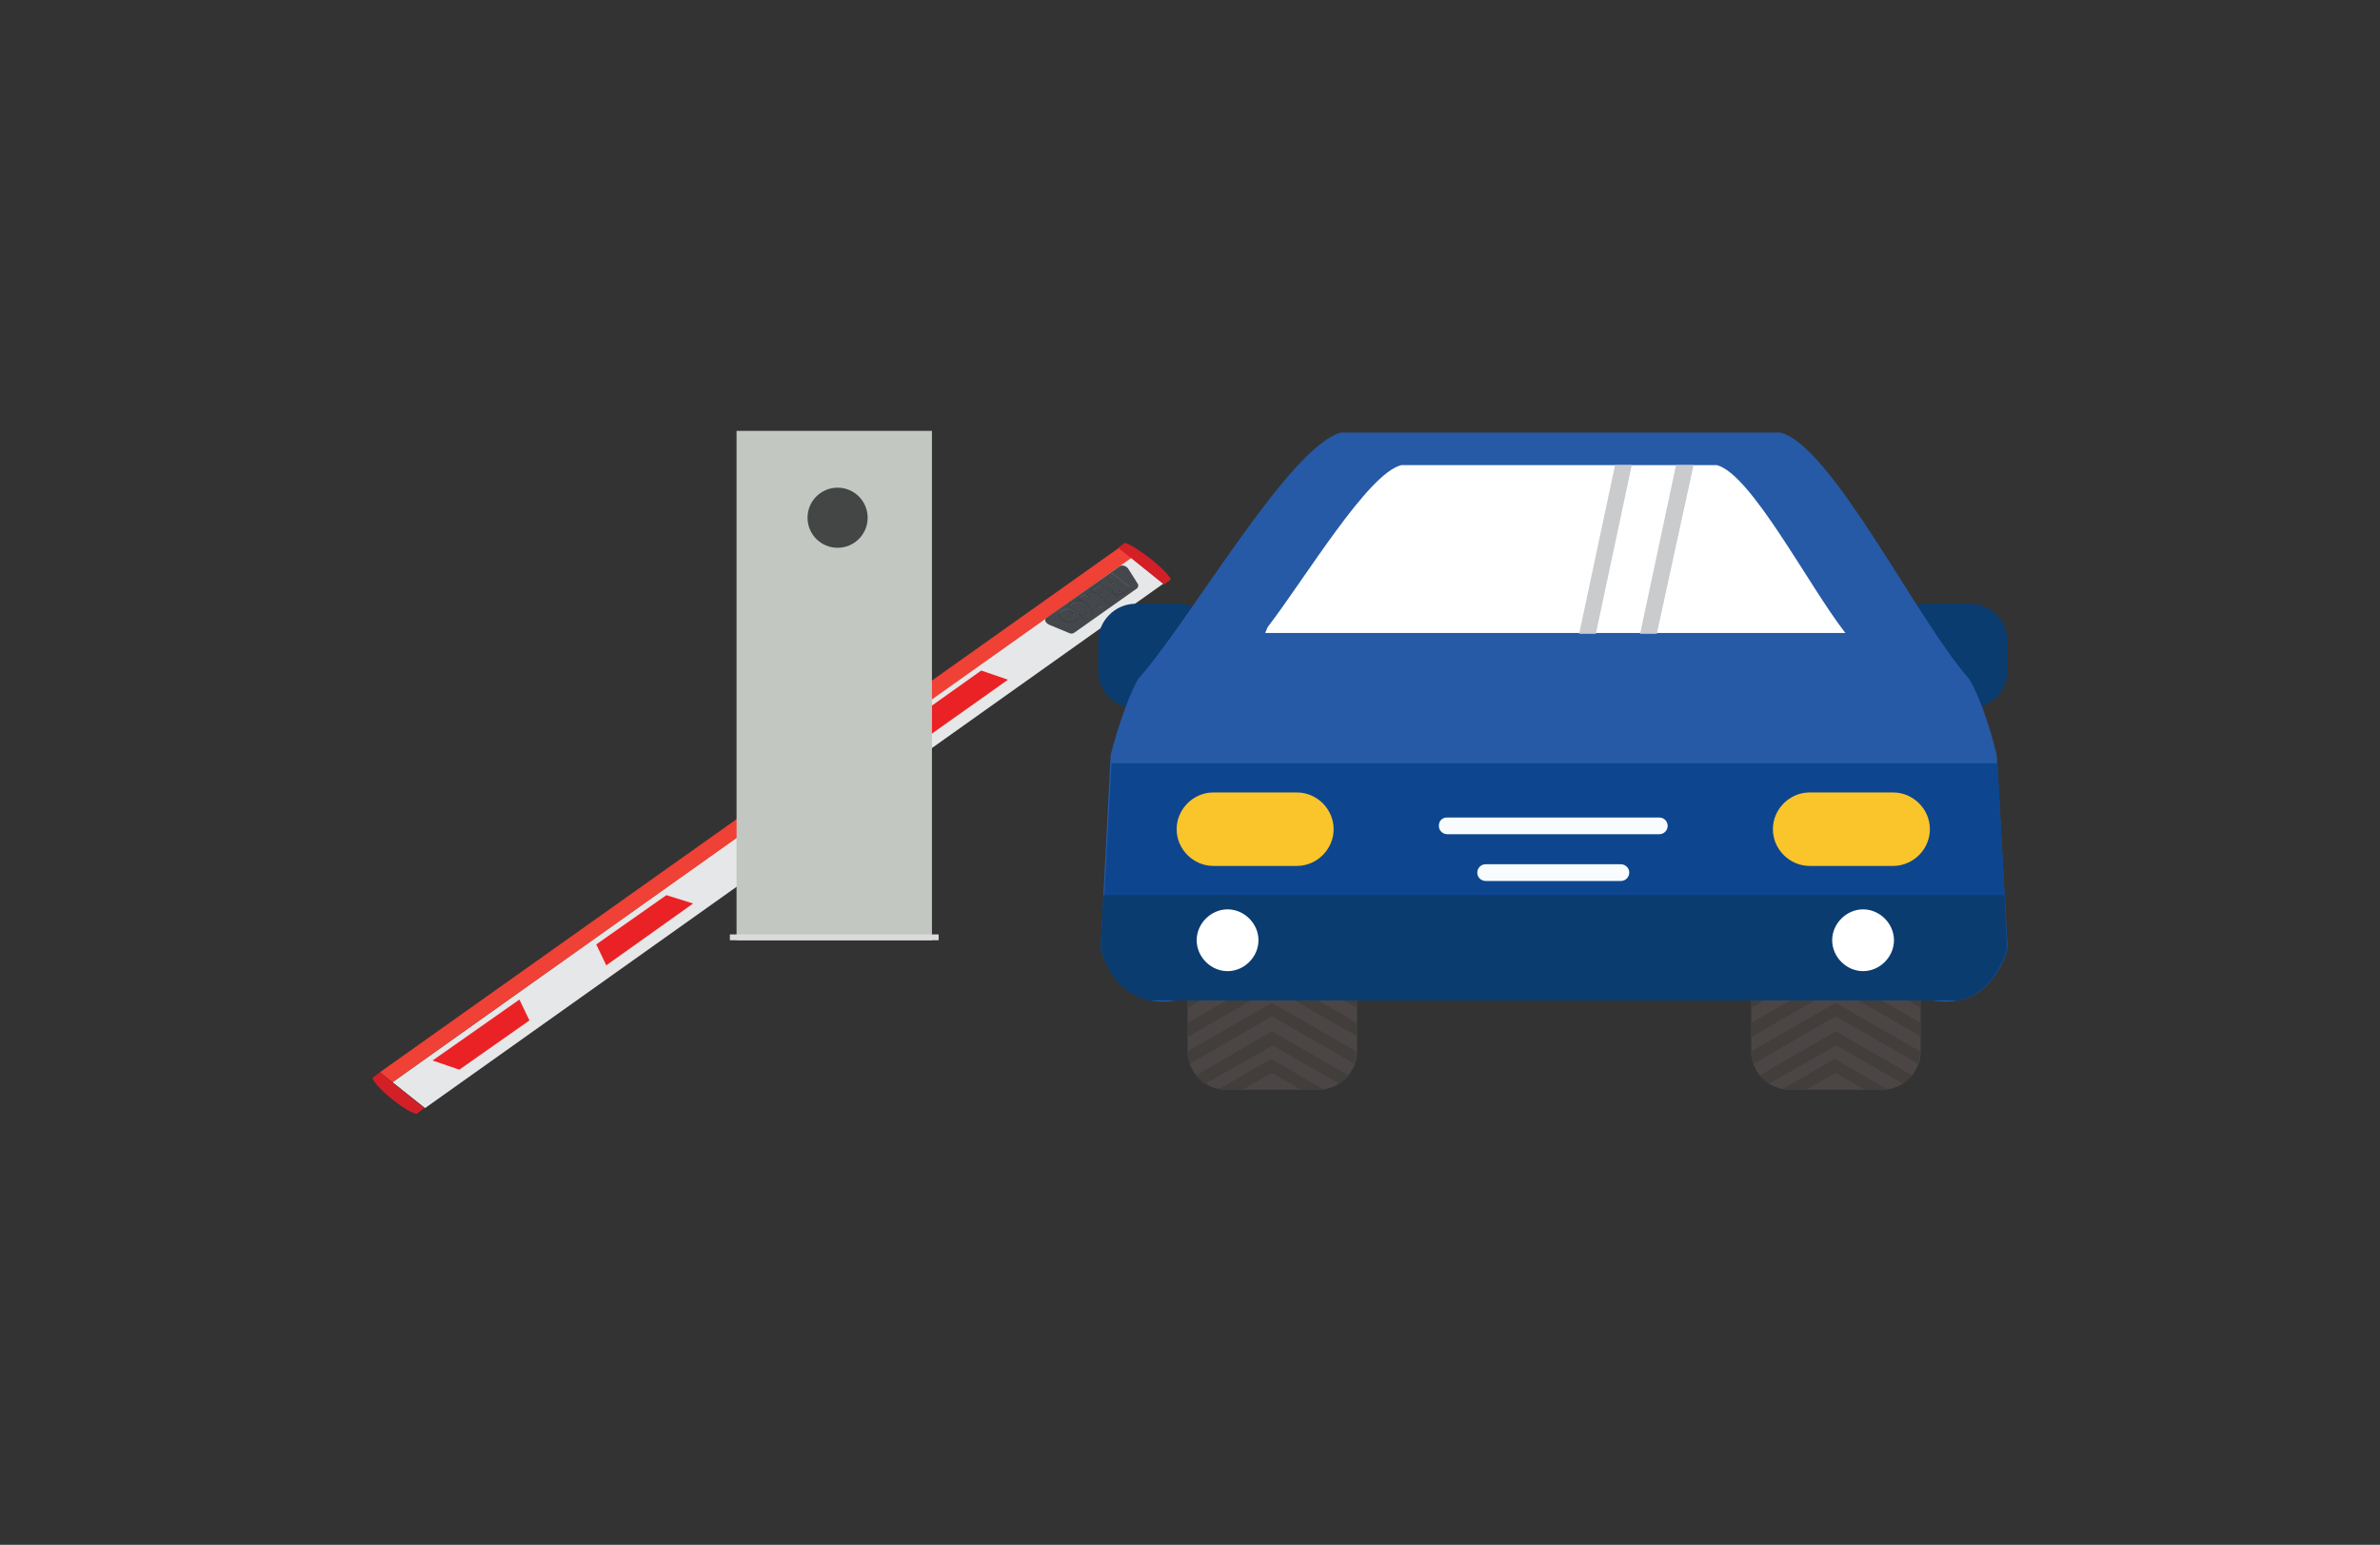
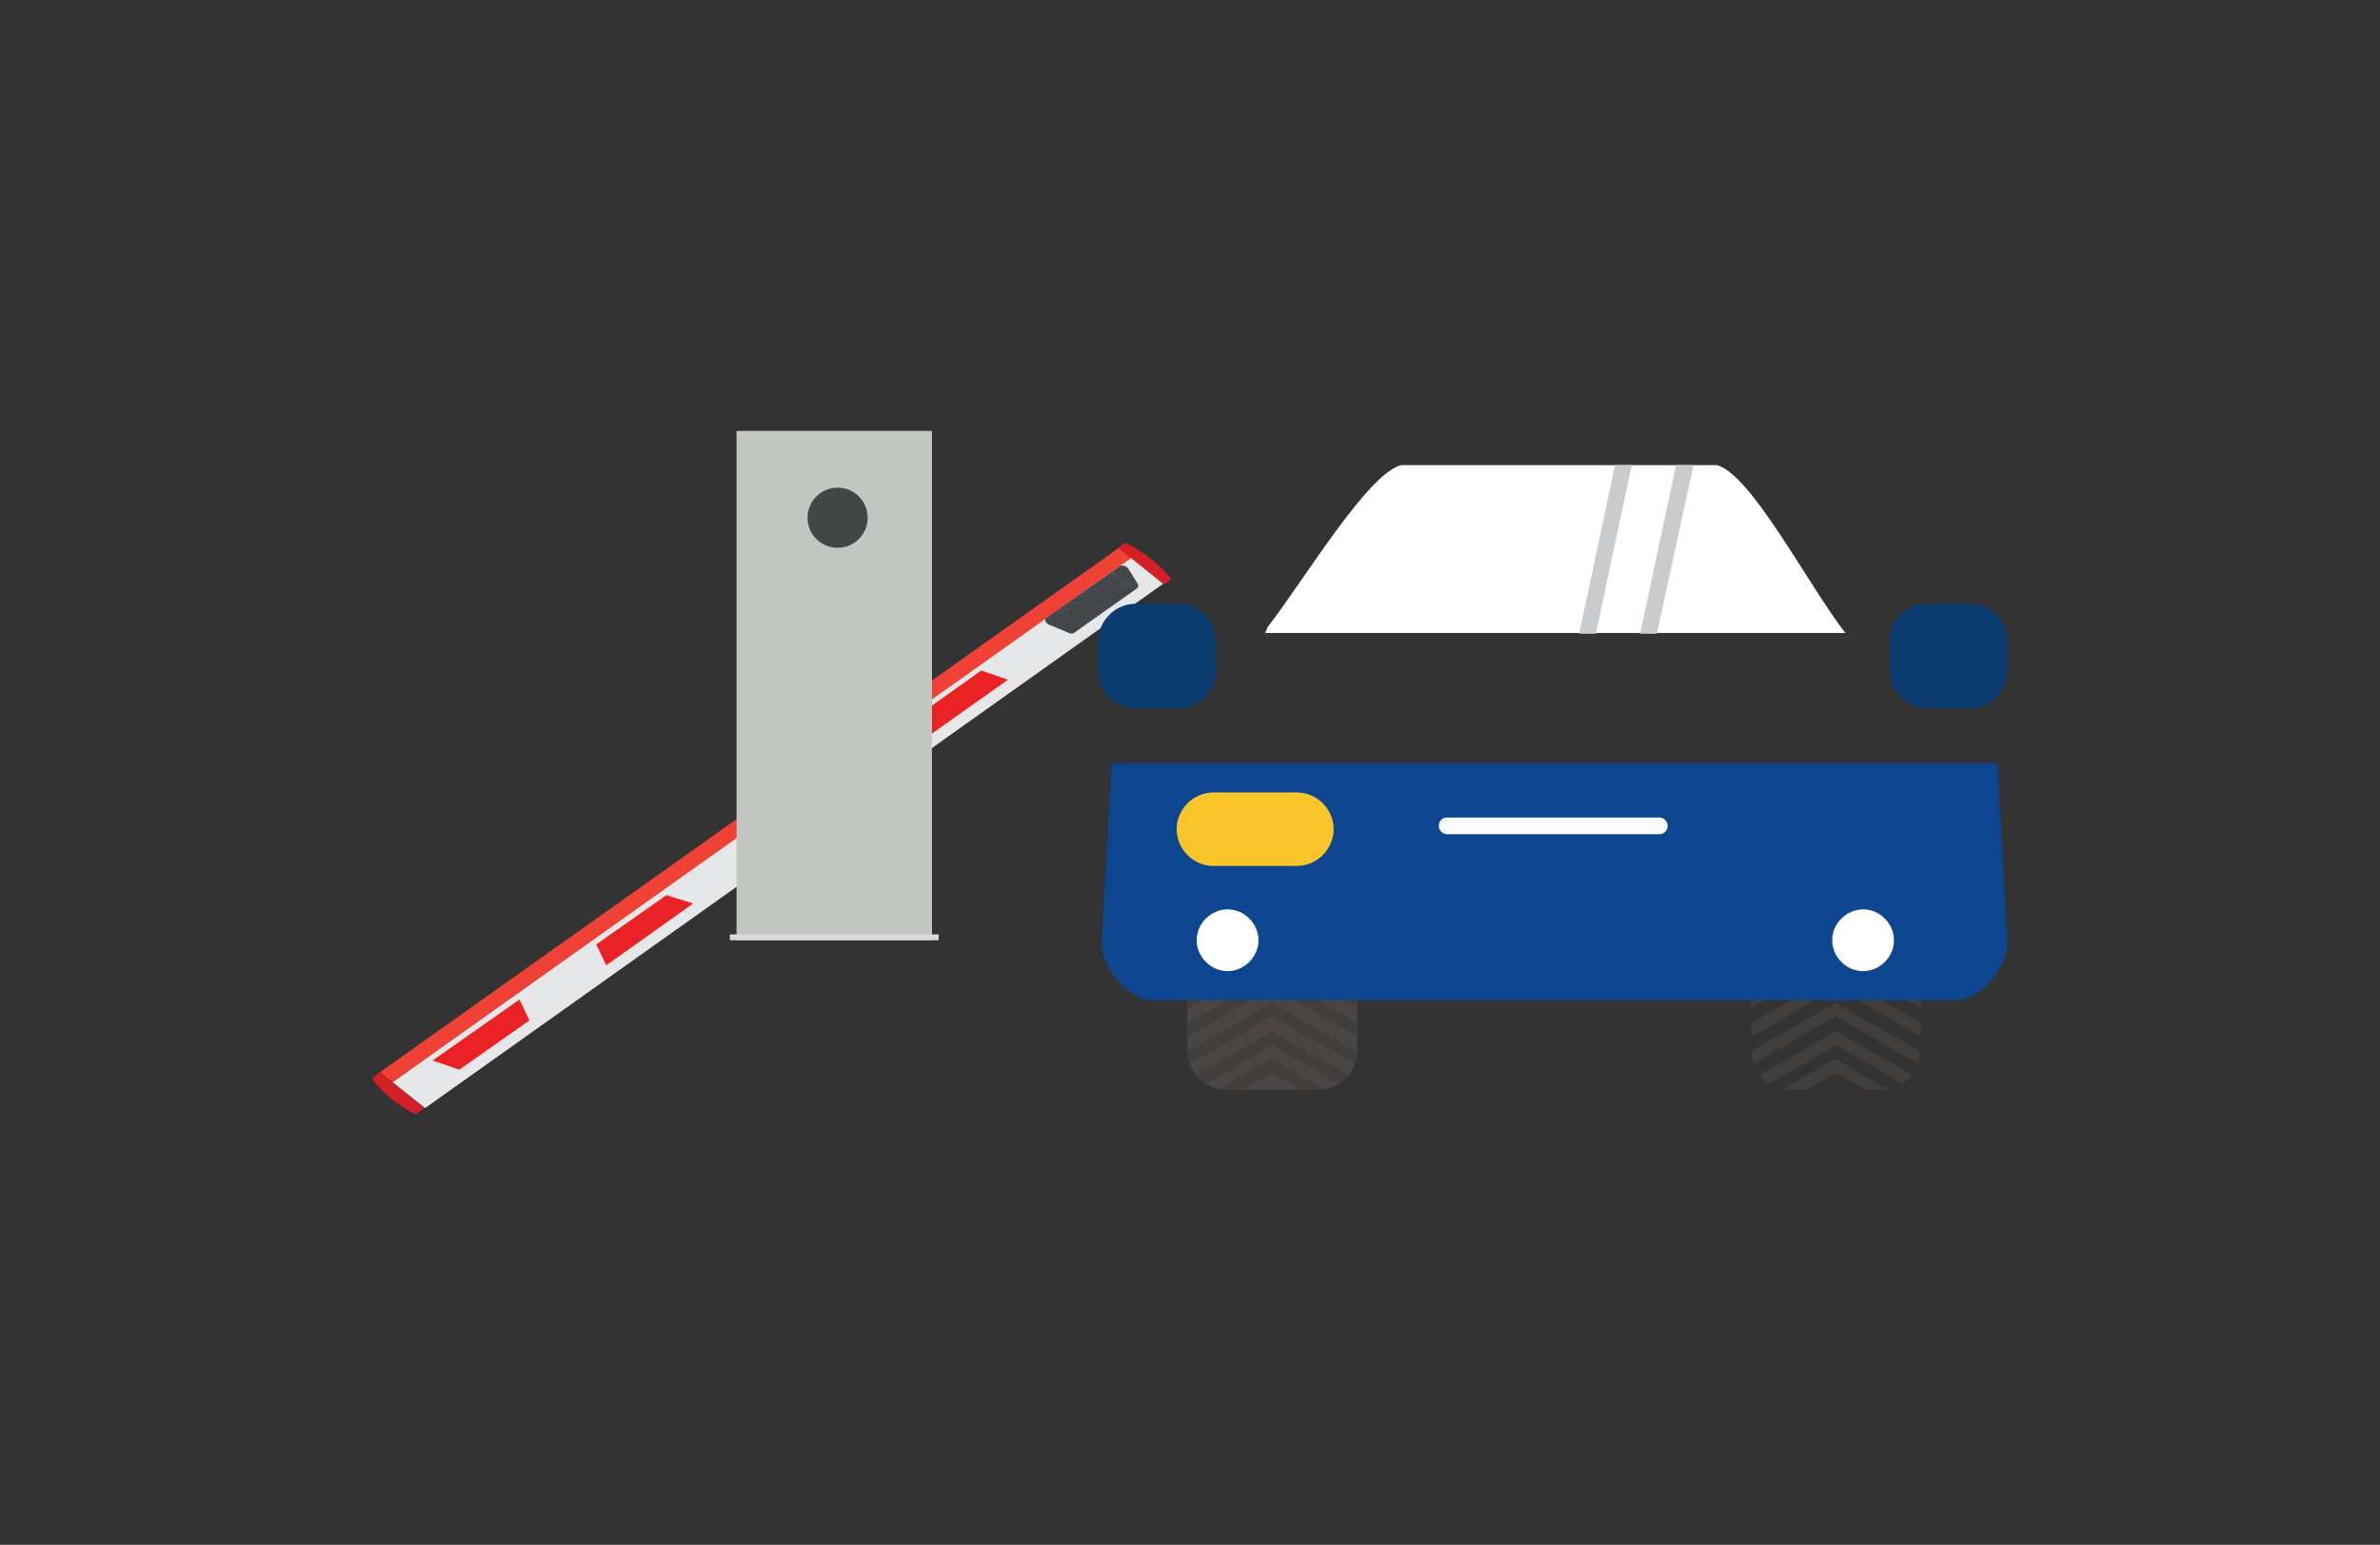
<svg xmlns="http://www.w3.org/2000/svg" version="1.1" id="Слой_1" x="0px" y="0px" viewBox="0 0 285 185" style="enable-background:new 0 0 285 185;" xml:space="preserve">
  <rect x="0" y="0" width="285" height="185" fill="#333333" stroke="none" />
  <style type="text/css">
	.st0{fill:#E6E7E8;}
	.st1{fill:#EF4136;}
	.st2{fill:#D31F26;}
	.st3{fill:#EB2225;}
	.st4{fill:#44484C;}
	.st5{fill:#545456;}
	.st6{fill:none;stroke:#3B3B3C;stroke-width:0.102;stroke-miterlimit:10;}
	.st7{fill-rule:evenodd;clip-rule:evenodd;fill:#0A3C70;}
	.st8{fill-rule:evenodd;clip-rule:evenodd;fill:#4B4645;}
	.st9{fill-rule:evenodd;clip-rule:evenodd;fill:#413E3B;}
	.st10{fill-rule:evenodd;clip-rule:evenodd;fill:#265AA6;}
	.st11{fill-rule:evenodd;clip-rule:evenodd;fill:#0D468F;}
	.st12{fill-rule:evenodd;clip-rule:evenodd;fill:#F8FCFE;}
	.st13{fill-rule:evenodd;clip-rule:evenodd;fill:#FAC42B;}
	.st14{fill-rule:evenodd;clip-rule:evenodd;fill:#FFFFFF;}
	.st15{fill-rule:evenodd;clip-rule:evenodd;fill:#C9CBCC;}
	.st16{fill:#C2C7C1;}
	.st17{fill:#444646;}
	.st18{fill:#DBDBDB;}
</style>
  <g>
    <polygon class="st0" points="47,129.6 50.9,132.7 139.3,69.9 135.4,66.7  " />
    <polygon class="st1" points="45.5,128.4 47,129.6 135.5,66.8 134,65.6  " />
    <g>
      <path class="st2" d="M134.7,65l-0.8,0.6l5.5,4.4l0.8-0.6c0,0-0.1-0.6-2.3-2.4C135.6,65.2,134.7,65,134.7,65" />
    </g>
    <polygon class="st3" points="109.2,86.2 117.5,80.3 120.7,81.4 110.4,88.7  " />
    <polygon class="st3" points="92.8,101.2 101.1,95.3 99.9,92.8 89.6,100.2  " />
    <g>
      <path class="st4" d="M136.1,70.5l-7.5,5.3c-0.2,0.1-0.4,0.1-0.6,0l-2.4-1c-0.4-0.2-0.6-0.6-0.3-0.8l8.8-6.2c0.3-0.2,0.8,0,1,0.3    l1.2,1.9C136.3,70.2,136.3,70.4,136.1,70.5" />
    </g>
    <polygon class="st5" points="130.7,70.6 131.2,71 131.7,70.6 132.1,70.9 131.6,71.2 132,71.6 132.5,71.2 132.8,71.4 132.3,71.8    132.8,72.2 133.8,71.5 131.7,69.9  " />
    <polygon class="st6" points="131.7,69.9 133.8,71.5 132.8,72.2 132.3,71.8 132.8,71.5 132.5,71.2 132,71.6 131.6,71.2 132.1,70.9    131.7,70.6 131.2,71 130.7,70.6  " />
    <path class="st5" d="M133.8,70.7L133.8,70.7L133.8,70.7l-0.1-0.1l0,0l0,0l0,0l0,0l0,0l0,0l0,0l0,0l0,0l0,0l0,0l0.1-0.1l0.5,0.4   l-0.1,0.1h-0.1H134h-0.1L133.8,70.7L133.8,70.7z M132.6,69.2l0.7,0.5l-0.2,0.1H133l-0.1,0.1l-0.1,0.1v0.1v0.1l0.1,0.1l0.1,0.1   l0.1,0.1l0.1,0.1l0.1,0.1l0.1,0.1l0.2,0.1h0.2h0.2h0.2l0.2-0.1l0.2-0.1h0.1l0.6-0.5l-2.1-1.6L132.6,69.2z" />
    <path class="st6" d="M133.6,70.6L133.6,70.6L133.6,70.6L133.6,70.6L133.6,70.6L133.6,70.6L133.6,70.6L133.6,70.6L133.6,70.6   L133.6,70.6l0.1-0.2l0.5,0.4l-0.1,0.1H134h-0.1h-0.1h-0.1h-0.1h-0.1l0,0L133.6,70.6L133.6,70.6L133.6,70.6z M133.2,71l0.1,0.1   l0.2,0.1h0.2h0.2h0.2l0.2-0.1l0.2-0.1h0.1l0.6-0.5l-2.1-1.6l-0.5,0.3l0.7,0.5l-0.2,0.1H133l-0.1,0.1l-0.1,0.1v0.1v0.1l0.1,0.1   l0.1,0.1l0.1,0.1l0.1,0.1L133.2,71z" />
    <polygon class="st5" points="128.7,72 128.5,72.1 128.3,72.2 128.3,72.2 128.2,72.3 128.2,72.3 128.1,72.4 128.1,72.4 128.1,72.5    128.1,72.6 128.1,72.6 128.6,73.1 128.6,73 128.6,73 128.6,72.9 128.6,72.9 128.7,72.8 128.7,72.7 128.7,72.7 128.8,72.6    128.9,72.6 129,72.6 129.1,72.5 129.2,72.5 129.4,72.6 129.5,72.6 129.6,72.7 129.8,72.8 129.9,72.9 130,73 130,73.1 130.1,73.2    130.1,73.3 130.1,73.4 130,73.5 129.9,73.6 129.8,73.6 129.8,73.6 129.7,73.7 129.6,73.7 129.5,73.7 129.4,73.7 129.4,73.6    129.3,73.6 129.9,74.1 130,74.1 130.1,74.1 130.2,74.1 130.2,74.1 130.3,74 130.4,74 130.4,74 130.5,73.9 130.6,73.8 130.7,73.7    130.8,73.5 130.8,73.3 130.7,73.1 130.6,72.9 130.5,72.7 130.2,72.5 130,72.3 129.7,72.1 129.5,72.1 129.2,72 129,72  " />
    <polygon class="st6" points="128.1,72.6 128.1,72.6 128.1,72.5 128.1,72.4 128.1,72.4 128.2,72.3 128.2,72.3 128.3,72.2    128.3,72.2 128.5,72.1 128.7,72 129,72 129.2,72 129.5,72 129.7,72.1 130,72.3 130.2,72.5 130.5,72.7 130.6,72.9 130.7,73.1    130.8,73.3 130.8,73.5 130.7,73.7 130.6,73.8 130.5,73.9 130.4,74 130.4,74 130.3,74 130.2,74.1 130.2,74.1 130.1,74.1 130,74.1    129.9,74.1 129.3,73.6 129.4,73.6 129.4,73.7 129.5,73.7 129.6,73.7 129.7,73.7 129.8,73.6 129.8,73.6 129.9,73.6 130,73.5    130.1,73.4 130.1,73.3 130.1,73.2 130,73.1 130,73 129.9,72.9 129.8,72.8 129.6,72.7 129.5,72.6 129.3,72.6 129.2,72.5 129.1,72.5    129,72.6 128.9,72.6 128.8,72.6 128.7,72.7 128.7,72.7 128.7,72.8 128.6,72.9 128.6,72.9 128.6,73 128.6,73 128.6,73.1  " />
    <path class="st5" d="M128,74L128,74l-0.2-0.1l-0.1-0.1l-0.1-0.1l0,0l0,0l-0.1-0.1l-0.1-0.1v-0.1v-0.1v-0.1l0.1-0.1h0.1h0.1h0.1h0.1   h0.1h0.1h0.1l0,0l0.1,0.1l0.1,0.1v0.1v0.1v0.1v0.1v0.1l-0.1,0.1h-0.1L128,74L128,74L128,74z M127.5,72.9l-0.2,0.1l-0.2,0.1   l-0.1,0.1l-0.1,0.1v0.1v0.1v0.1l0.1,0.1l0.1,0.1l0.1,0.1l0.2,0.1l0.2,0.1l0.2,0.1h0.2h0.2h0.2l0.2-0.1l0.2-0.1l0.1-0.1l0.1-0.1   v-0.1v-0.1v-0.1l-0.1-0.1l-0.1-0.1l-0.1-0.1l-0.2-0.1l-0.2-0.1l-0.2-0.1h-0.2h-0.2H127.5z" />
    <path class="st6" d="M127.6,73.8L127.6,73.8L127.6,73.8l-0.2-0.2v-0.1v-0.1v-0.1l0.1-0.1h0.1h0.1h0.1h0.1h0.1h0.1h0.1l0,0l0.1,0.1   l0.1,0.1v0.1v0.1v0.1v0.1v0.1h-0.1h-0.1h-0.1H128h-0.1h-0.1L127.6,73.8L127.6,73.8L127.6,73.8L127.6,73.8z M127.4,74.3l0.2,0.1   l0.2,0.1h0.2h0.2h0.2l0.2-0.1l0.2-0.1l0.1-0.1l0.1-0.1V74v-0.1v-0.1l-0.1-0.1l-0.1-0.1l-0.1-0.1l-0.2-0.1l-0.2-0.1l-0.2-0.1h-0.2   h-0.2h-0.2l-0.2,0.1l-0.2,0.1l-0.1,0.1l-0.1,0.1v0.1v0.1v0.1L127,74l0.1,0.1l0.1,0.1L127.4,74.3z" />
    <path class="st5" d="M131.3,72.5L131.3,72.5L131.3,72.5l-0.1-0.1l0,0l0,0l0,0l0,0l0,0l0,0l0,0l0,0v-0.1l0,0l0,0l0.1-0.1l0.5,0.4   l-0.1,0.1h-0.1h-0.1h-0.1L131.3,72.5L131.3,72.5z M130.1,71l0.7,0.5l-0.5-0.1l-0.5-0.2l-0.6,0.4l1.1,0.3V72v0.1v0.1v0.1l0.1,0.1   v0.2l0.1,0.1l0.1,0.1l0.1,0.1l0.1,0.1l0.1,0.1h0.2h0.2h0.2h0.2l0.2-0.1h0.1l0.7-0.5l-2.1-1.6L130.1,71z" />
    <path class="st6" d="M131.1,72.4L131.1,72.4L131.1,72.4L131.1,72.4L131.1,72.4L131.1,72.4L131.1,72.4l-0.1-0.2l0,0l0,0l0.1-0.1   l0.5,0.4l-0.1,0.1h-0.1h-0.1h-0.1h-0.1H131h-0.1l0,0L131.1,72.4L131.1,72.4L131.1,72.4z M130.3,72L130.3,72v0.2v0.1v0.1l0.1,0.1   v0.1l0.1,0.1l0.1,0.1l0.1,0.1l0.1,0.1l0.1,0.1h0.2h0.2h0.2h0.2l0.2-0.1h0.1l0.7-0.5l-2.1-1.6l-0.5,0.3l0.7,0.5l0,0l-0.5-0.1   l-0.5-0.2l-0.6,0.4L130.3,72z" />
    <polygon class="st4" points="130.9,70.7 131.4,71 131.9,70.7 132.2,70.9 131.7,71.3 132.2,71.6 132.6,71.3 132.9,71.5 132.4,71.9    132.9,72.2 133.8,71.6 131.8,70  " />
    <path class="st4" d="M133.9,70.7L133.9,70.7L133.9,70.7L133.9,70.7L133.9,70.7L133.9,70.7L133.9,70.7L133.9,70.7L133.9,70.7   L133.9,70.7L133.9,70.7L133.9,70.7L133.9,70.7L133.9,70.7L133.9,70.7v-0.2l0.5,0.4l-0.1,0.1h-0.1h-0.1H134L133.9,70.7L133.9,70.7z    M132.8,69.3l0.6,0.5l-0.2,0.1h-0.1L133,70l-0.1,0.1v0.1v0.1l0.1,0.1l0.1,0.1l0.1,0.1l0.1,0.1l0.1,0.1l0.1,0.1l0.1,0.1h0.2h0.2h0.2   l0.2-0.1l0.2-0.1h0.1l0.6-0.4l-2-1.6L132.8,69.3z" />
    <polygon class="st4" points="128.9,72.1 128.7,72.2 128.5,72.3 128.4,72.3 128.4,72.4 128.3,72.4 128.3,72.5 128.3,72.5    128.2,72.6 128.2,72.6 128.2,72.7 128.8,73.2 128.8,73.1 128.7,73 128.8,73 128.8,72.9 128.8,72.9 128.8,72.8 128.9,72.8    128.9,72.7 129,72.7 129.1,72.6 129.2,72.6 129.3,72.6 129.5,72.7 129.6,72.7 129.7,72.8 129.8,72.9 130,73 130,73.1 130.1,73.2    130.1,73.3 130.2,73.4 130.1,73.4 130.1,73.5 130,73.6 129.9,73.6 129.9,73.7 129.8,73.7 129.7,73.7 129.6,73.7 129.5,73.7    129.5,73.7 129.4,73.7 130,74.1 130.1,74.1 130.2,74.1 130.2,74.1 130.3,74.1 130.4,74.1 130.4,74 130.5,74 130.6,74 130.7,73.8    130.8,73.7 130.8,73.5 130.8,73.4 130.8,73.2 130.7,73 130.5,72.8 130.3,72.6 130.1,72.4 129.8,72.2 129.6,72.2 129.3,72.1    129.1,72.1  " />
    <path class="st4" d="M128.1,74.1L128.1,74.1l-0.2-0.1l-0.1-0.1l-0.1-0.1l0,0l0,0l-0.1-0.1v-0.1v-0.1v-0.1v-0.1l0.1-0.1h0.1h0.1h0.1   h0.1h0.1h0.1h0.1l0,0l0.1,0.1l0.1,0.1v0.1v0.1v0.1v0.1v0.1h-0.1h-0.1h-0.1L128.1,74.1L128.1,74.1z M127.6,73l-0.2,0.1l-0.2,0.1   l-0.1,0.1l-0.1,0.1v0.1v0.1v0.1l0.1,0.1l0.1,0.1l0.1,0.1l0.2,0.1l0.2,0.1l0.2,0.1h0.2h0.2h0.2l0.2-0.1l0.2-0.1L129,74l0.1-0.1v-0.1   v-0.1v-0.1l-0.1-0.1l-0.1-0.1l-0.1-0.1l-0.2-0.1l-0.2-0.1l-0.2-0.1H128h-0.2H127.6z" />
    <path class="st4" d="M131.4,72.5L131.4,72.5L131.4,72.5L131.4,72.5L131.4,72.5L131.4,72.5L131.4,72.5L131.4,72.5L131.4,72.5   L131.4,72.5L131.4,72.5L131.4,72.5L131.4,72.5L131.4,72.5L131.4,72.5v-0.2l0.5,0.4l-0.1,0.1h-0.1h-0.1h-0.1L131.4,72.5L131.4,72.5z    M130.2,71.1l0.6,0.5l0,0l-0.5-0.1l-0.5-0.1l-0.5,0.4l1.1,0.3v0.1v0.1v0.1v0.1l0.1,0.1l0.1,0.1l0.1,0.1l0.1,0.1l0.1,0.1l0.1,0.1   l0.1,0.1h0.2h0.2h0.2h0.2l0.2-0.1h0.1l0.7-0.5l-2-1.6L130.2,71.1z" />
    <g>
      <path class="st2" d="M44.6,129.1l0.9-0.7l5.3,4.3l-0.9,0.7c0,0-0.9-0.1-3-1.8C44.8,129.9,44.6,129.1,44.6,129.1" />
    </g>
    <polygon class="st3" points="71.4,113.1 79.8,107.2 83,108.2 72.6,115.6  " />
    <polygon class="st3" points="55,128.1 63.4,122.2 62.2,119.7 51.8,127  " />
    <g>
      <path class="st7" d="M136,72.3h5.1c2.5,0,4.5,2,4.5,4.5v3.5c0,2.5-2,4.5-4.5,4.5H136c-2.5,0-4.5-2-4.5-4.5v-3.5    C131.5,74.4,133.5,72.3,136,72.3z" />
      <path class="st7" d="M230.8,72.3h5.1c2.5,0,4.5,2,4.5,4.5v3.5c0,2.5-2,4.5-4.5,4.5h-5.1c-2.5,0-4.5-2-4.5-4.5v-3.5    C226.2,74.4,228.3,72.3,230.8,72.3z" />
      <path class="st8" d="M157.9,130.5h-11.1c-2.5,0-4.6-2.1-4.6-4.6V118c0-2.5,2.1-4.6,4.6-4.6h11.1c2.5,0,4.6,2.1,4.6,4.6v7.9    C162.5,128.4,160.4,130.5,157.9,130.5z" />
      <path class="st9" d="M157.9,130.5h-2.1l-3.5-2l-3.5,2h-2.1c-0.2,0-0.5,0-0.7-0.1l6.2-3.6l0,0l0,0l6.2,3.6    C158.4,130.5,158.1,130.5,157.9,130.5z" />
      <path class="st9" d="M144.3,129.8c-0.4-0.3-0.8-0.6-1.1-1l9.1-5.3l0,0l0,0l9.2,5.3c-0.3,0.4-0.7,0.7-1.1,1l-8-4.6L144.3,129.8z" />
      <path class="st9" d="M142.5,127.4c-0.2-0.5-0.3-1-0.3-1.5l0,0l10.1-5.8l0,0l0,0l10.1,5.8l0,0c0,0.5-0.1,1-0.2,1.5l-9.9-5.7    L142.5,127.4z" />
      <polygon class="st9" points="142.2,124.2 142.2,122.5 152.3,116.7 152.3,116.7 152.4,116.6 162.5,122.5 162.5,124.1 152.4,118.3       " />
      <polygon class="st9" points="142.2,120.7 142.2,119.1 152,113.5 152.8,113.5 162.5,119.1 162.5,120.7 152.4,114.9   " />
      <path class="st9" d="M142.3,117.3c0.1-0.9,0.5-1.7,1.1-2.3l2.5-1.5c0.3-0.1,0.6-0.1,0.9-0.1h2.1L142.3,117.3L142.3,117.3z     M155.8,113.5h2.1c0.3,0,0.6,0,0.9,0.1l2.5,1.4c0.6,0.6,1,1.4,1.1,2.3L155.8,113.5z" />
-       <path class="st8" d="M225.4,130.5h-11.1c-2.5,0-4.6-2.1-4.6-4.6V118c0-2.5,2.1-4.6,4.6-4.6h11.1c2.5,0,4.6,2.1,4.6,4.6v7.9    C230,128.4,227.9,130.5,225.4,130.5z" />
      <path class="st9" d="M225.4,130.5h-2.1l-3.5-2l-3.5,2h-2.1c-0.2,0-0.5,0-0.7-0.1l6.2-3.6l0,0l0,0l6.2,3.6    C225.9,130.5,225.6,130.5,225.4,130.5z" />
      <path class="st9" d="M211.8,129.8c-0.4-0.3-0.8-0.6-1.1-1l9.1-5.3l0,0l0,0l9.2,5.3c-0.3,0.4-0.7,0.7-1.1,1l-8-4.6L211.8,129.8z" />
      <path class="st9" d="M210,127.4c-0.2-0.5-0.3-1-0.3-1.5l0,0l10.1-5.8l0,0l0,0l10.1,5.8l0,0c0,0.5-0.1,1-0.2,1.5l-9.9-5.7    L210,127.4z" />
      <polygon class="st9" points="209.7,124.2 209.7,122.5 219.8,116.7 219.8,116.7 219.8,116.6 230,122.5 230,124.1 219.9,118.3   " />
      <polygon class="st9" points="209.7,120.7 209.7,119.1 219.5,113.5 220.3,113.5 230,119.1 230,120.7 219.9,114.9   " />
      <path class="st9" d="M209.8,117.3c0.1-0.9,0.5-1.7,1.1-2.3l2.5-1.5c0.3-0.1,0.6-0.1,0.9-0.1h2.1L209.8,117.3L209.8,117.3z     M223.3,113.5h2.1c0.3,0,0.6,0,0.9,0.1l2.5,1.4c0.6,0.6,1,1.4,1.1,2.3L223.3,113.5z" />
-       <path class="st10" d="M186.1,51.8h27.1c6.2,1.6,16.5,22.7,22.6,29.5c0,0,1.7,2.6,3.3,9.1l1.3,23.2c0,0-1.7,7.5-9.1,6.2h-45.2    h-45.2c-7.4,1.3-9.1-6.2-9.1-6.2l1.2-23.2c1.7-6.5,3.3-9.1,3.3-9.1c6.1-6.8,18.1-27.9,24.3-29.5C160.6,51.8,186.1,51.8,186.1,51.8    z" />
      <path class="st11" d="M239.2,91.4l1.2,22.2c0,0-1.2,5.2-5.8,6.2h-96.9c-4.7-1-5.8-6.2-5.8-6.2l1.2-22.2H239.2z" />
-       <path class="st7" d="M240,107.2l0.3,6.4c0,0-1.2,5.2-5.8,6.2h-96.9c-4.7-1-5.8-6.2-5.8-6.2l0.3-6.4H240z" />
      <path class="st12" d="M173.3,97.9h25.4c0.5,0,1,0.4,1,1l0,0c0,0.5-0.4,1-1,1h-25.4c-0.5,0-1-0.4-1-1l0,0    C172.3,98.3,172.7,97.9,173.3,97.9z" />
-       <path class="st12" d="M177.9,103.5h16.2c0.5,0,1,0.4,1,1l0,0c0,0.5-0.4,1-1,1h-16.2c-0.5,0-1-0.4-1-1l0,0    C176.9,104,177.3,103.5,177.9,103.5z" />
      <path class="st13" d="M145.3,94.9h10c2.4,0,4.4,2,4.4,4.4l0,0c0,2.4-2,4.4-4.4,4.4h-10c-2.4,0-4.4-2-4.4-4.4l0,0    C140.9,96.9,142.9,94.9,145.3,94.9z" />
-       <path class="st13" d="M216.7,94.9h10c2.4,0,4.4,2,4.4,4.4l0,0c0,2.4-2,4.4-4.4,4.4h-10c-2.4,0-4.4-2-4.4-4.4l0,0    C212.3,96.9,214.3,94.9,216.7,94.9z" />
      <path class="st14" d="M147,116.3c2,0,3.7-1.7,3.7-3.7s-1.7-3.7-3.7-3.7s-3.7,1.7-3.7,3.7S145,116.3,147,116.3z" />
      <path class="st14" d="M223.1,116.3c2,0,3.7-1.7,3.7-3.7s-1.7-3.7-3.7-3.7s-3.7,1.7-3.7,3.7S221.1,116.3,223.1,116.3z" />
      <path class="st14" d="M186.1,55.7h19.5c4.1,1.1,10.9,14.3,15.3,20l0.1,0.1h-69.5l0.3-0.7c4.6-6,12-18.4,16-19.4H186.1z" />
      <polygon class="st15" points="191.1,75.9 189.1,75.9 193.4,55.7 195.4,55.7   " />
      <polygon class="st15" points="198.4,75.9 196.4,75.9 200.7,55.7 202.8,55.7   " />
    </g>
    <g>
      <rect x="88.2" y="51.6" class="st16" width="23.4" height="61" />
      <circle class="st17" cx="100.3" cy="62" r="3.6" />
      <rect x="87.4" y="111.9" class="st18" width="25" height="0.7" />
    </g>
  </g>
</svg>